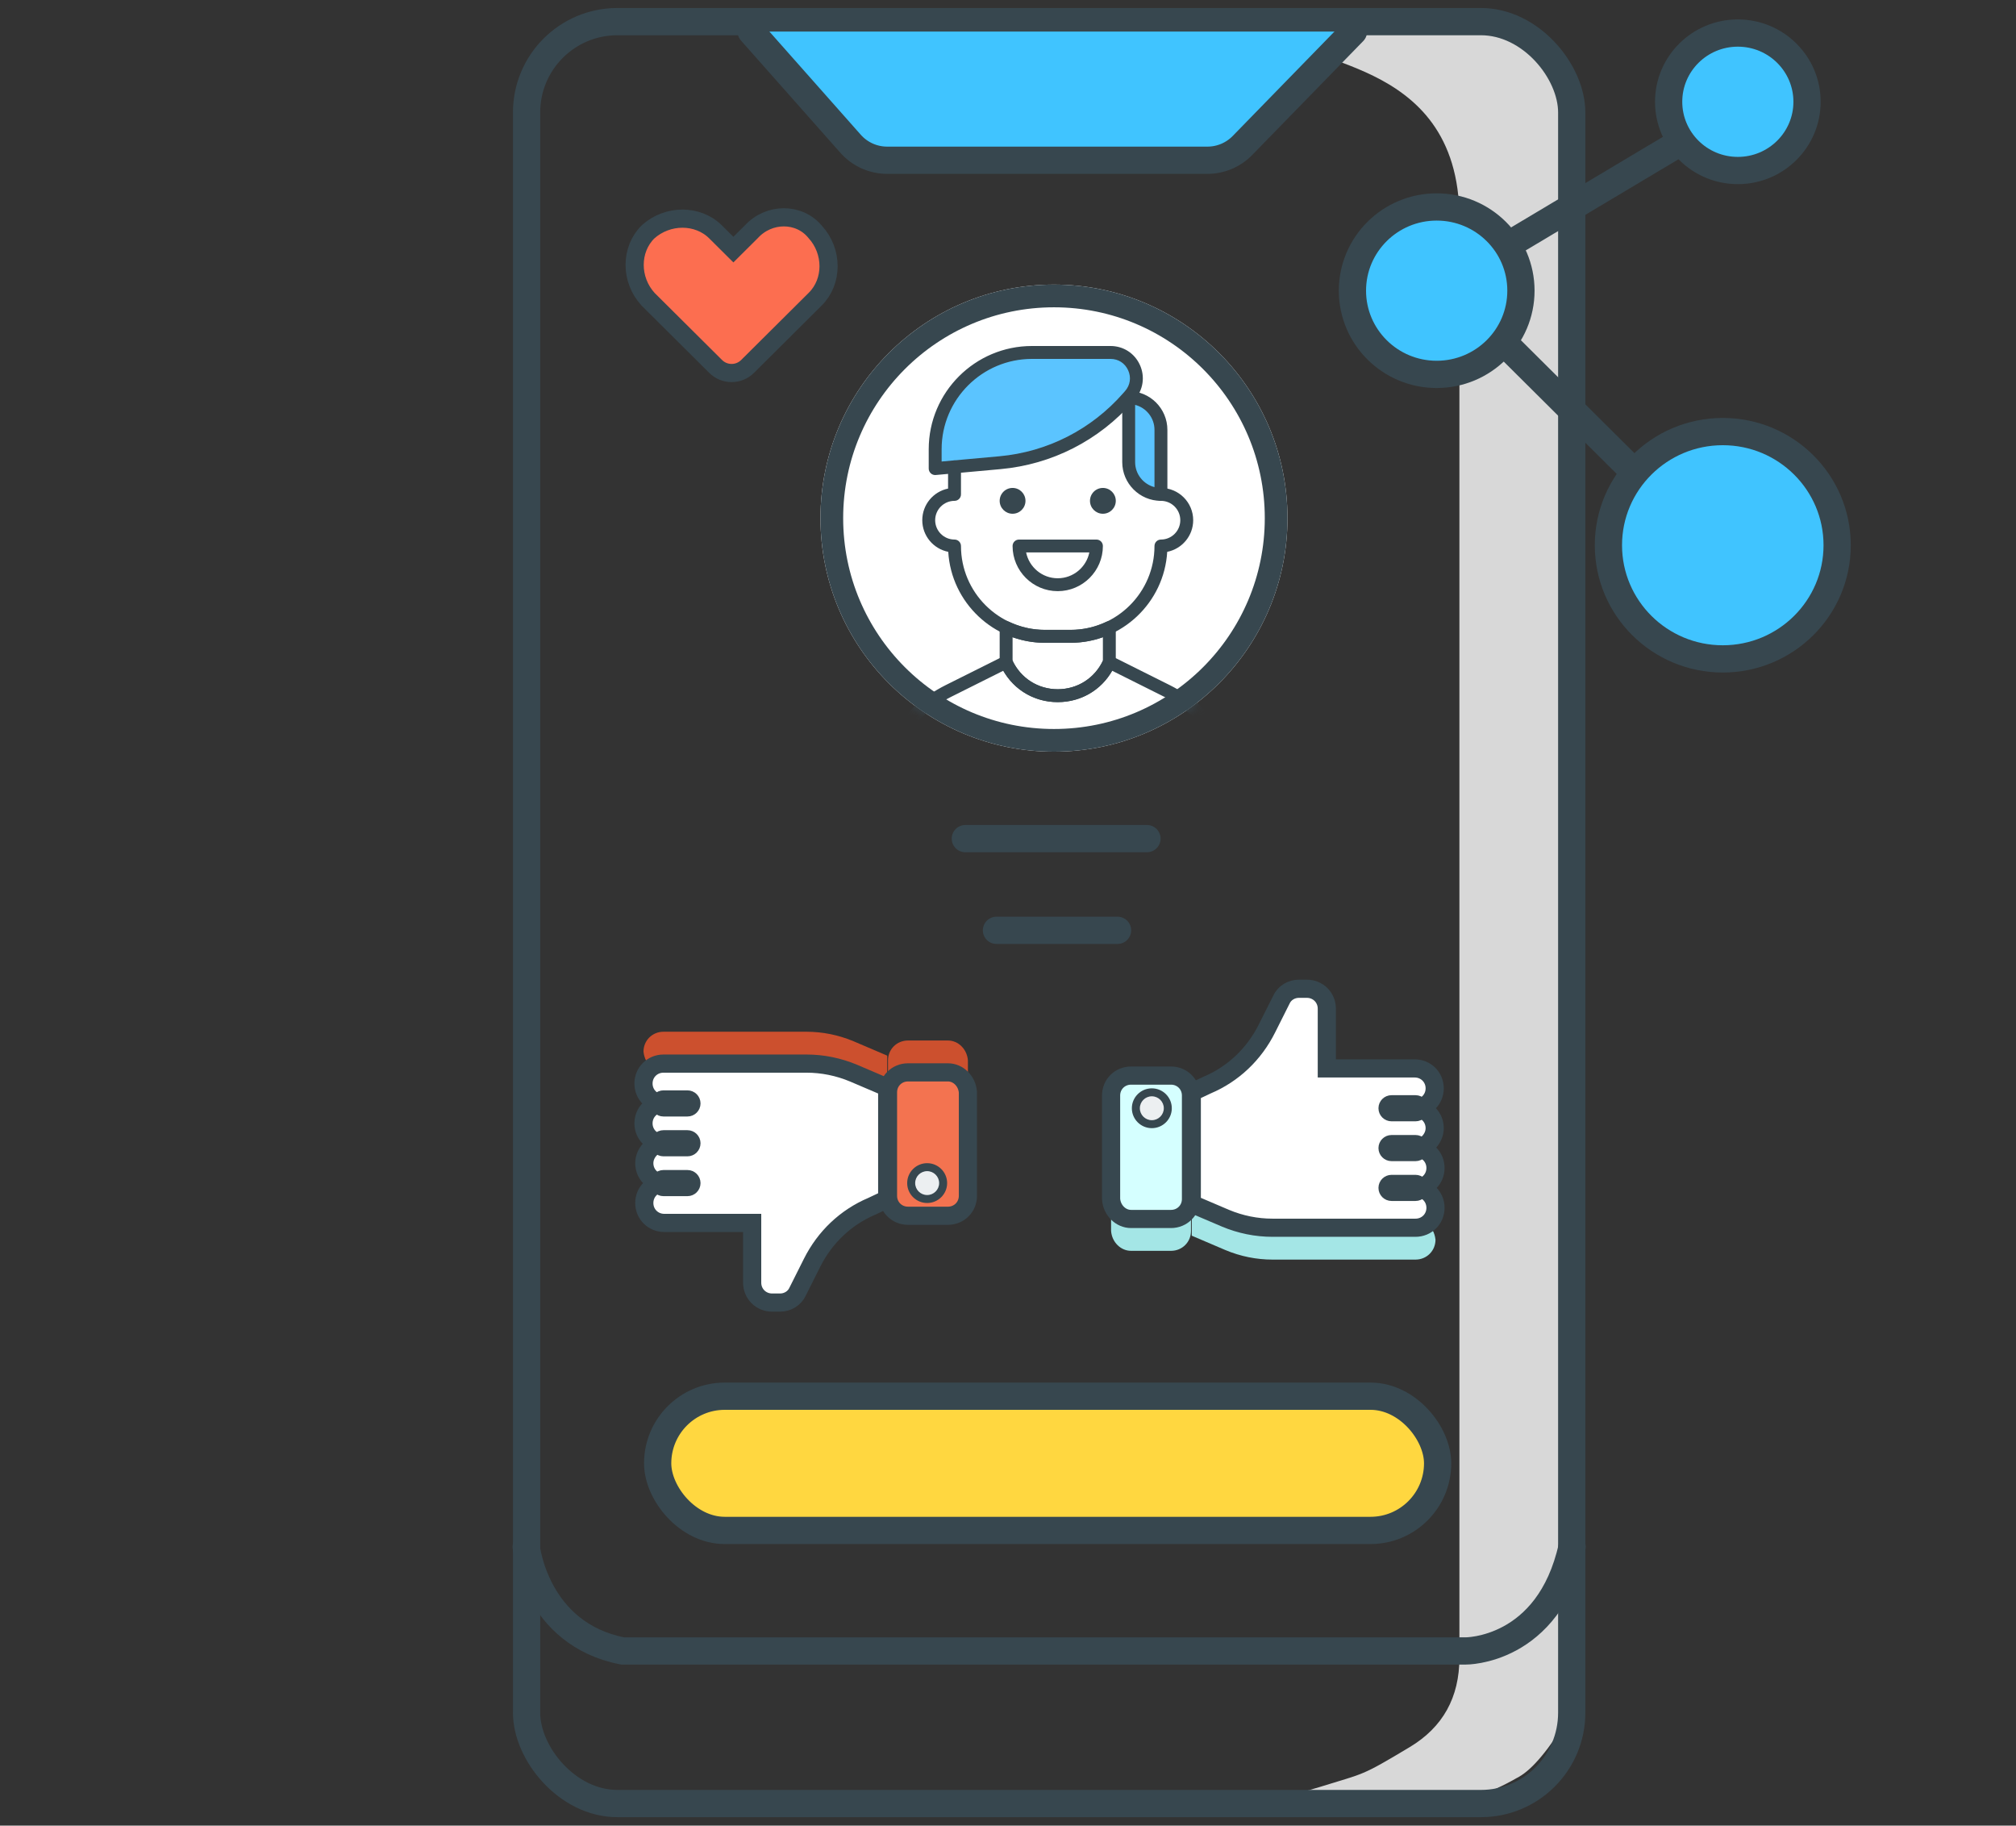
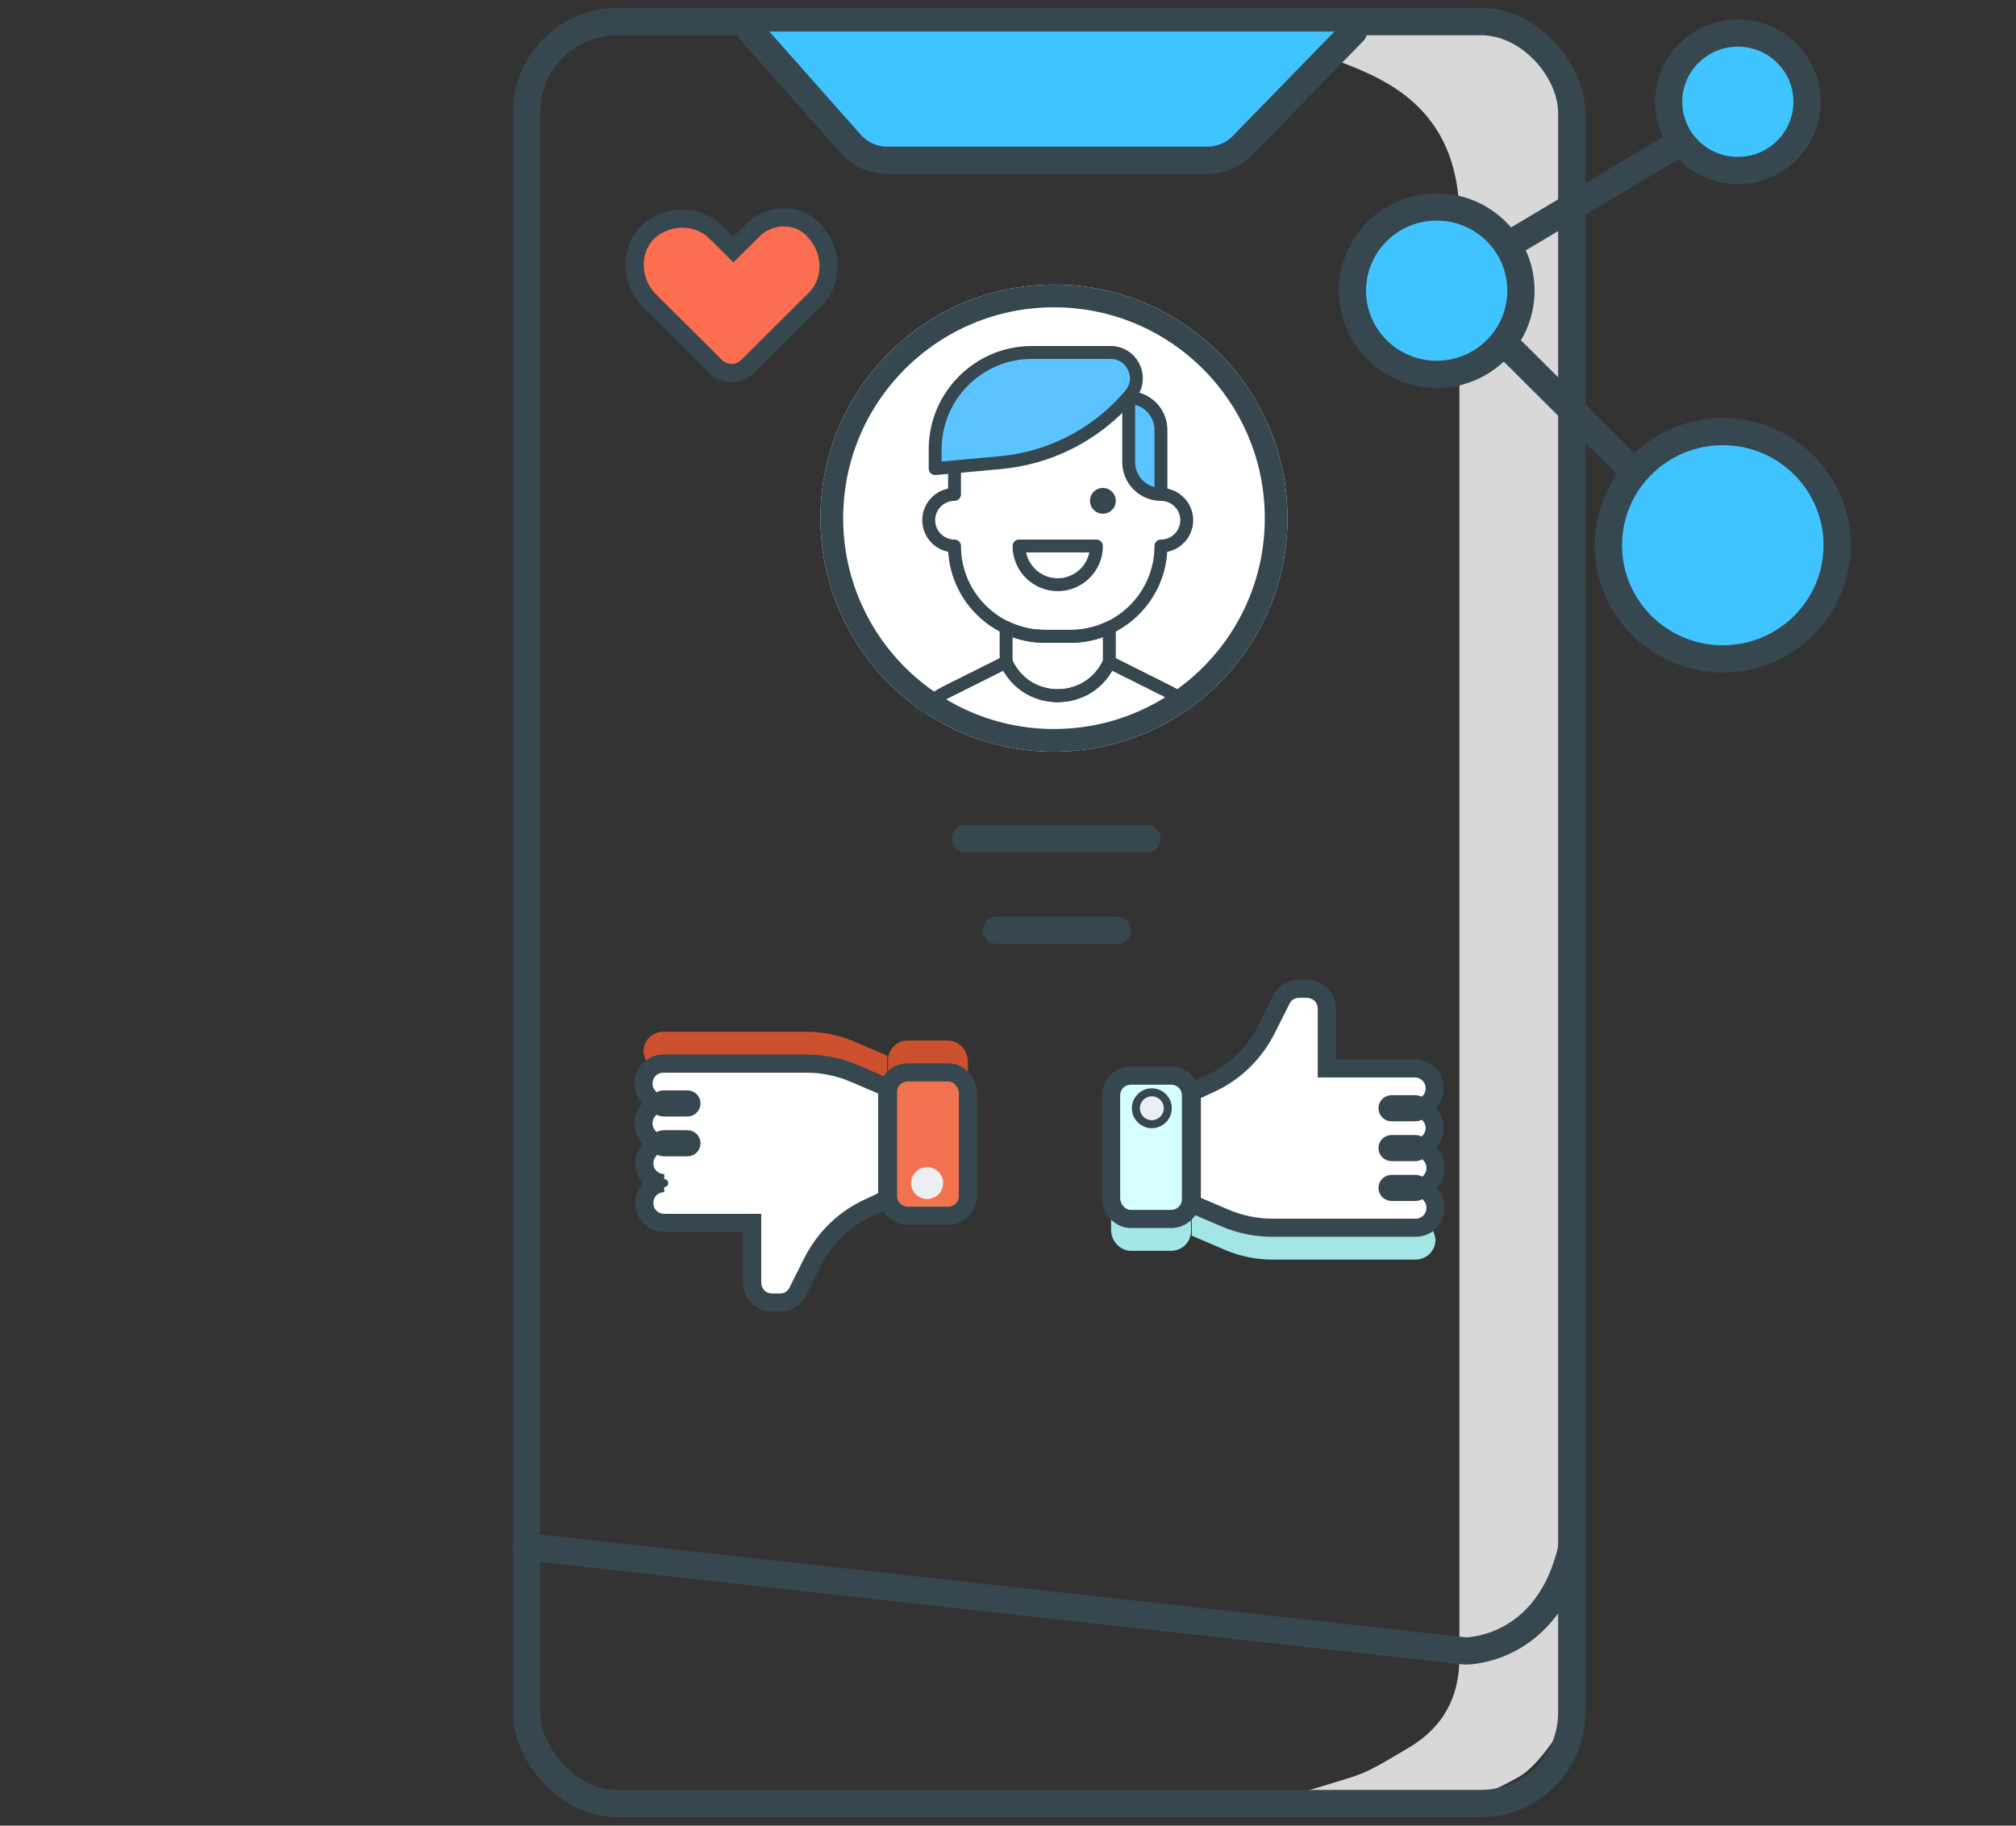
<svg xmlns="http://www.w3.org/2000/svg" xmlns:xlink="http://www.w3.org/1999/xlink" width="222px" height="201px" viewBox="0 0 222 201">
  <rect x="0" y="0" width="222" height="201" fill="#333333" stroke="none" />
  <title>Group 92</title>
  <defs>
    <circle id="path-1" cx="25.714" cy="25.81" r="25.714" />
    <circle id="path-3" cx="25.714" cy="25.81" r="25.714" />
  </defs>
  <g id="Page-1" stroke="none" stroke-width="1" fill="none" fill-rule="evenodd">
    <g id="Mobile-App-Development-Services_UPD" transform="translate(-919, -6014)">
      <g id="Group-92" transform="translate(919, 6014)">
        <g id="Messaging-Apps">
          <rect id="Rectangle" x="0" y="0" width="222" height="200" />
          <g id="AR-in-IoT-icon" transform="translate(57.429, 1)">
-             <rect id="Rectangle" stroke="#37474F" stroke-width="3" fill="#FFD740" x="14.992" y="152.722" width="85.889" height="14.778" rx="7.389" />
            <path d="M84.709,2.279 C84.189,6.702 103.28,4.464 103.28,23.044 C103.28,35.43 103.28,88.253 103.28,181.514 C103.28,185.885 101.459,189.164 97.818,191.35 C92.356,194.628 92.891,194.188 87.986,195.721 C84.717,196.744 82.168,197.108 80.34,196.814 C87.62,197.699 93.447,198.063 97.818,197.907 C104.375,197.673 107.572,195.902 109.834,194.628 C111.342,193.78 113.163,191.594 115.296,188.071 L115.296,14.301 L113.111,6.65 L107.649,2.279 C92.703,-0.67 85.056,-0.67 84.709,2.279 Z" id="Path-6" fill="#D8D8D8" />
            <g id="Layer_2" transform="translate(0.284, 1.186)" stroke="#37474F" stroke-width="3">
              <rect id="Rectangle" x="0.273" y="0.195" width="115.091" height="196.19" rx="10" />
              <path d="M25.008,1.288 L35.932,13.622 C36.965,14.801 38.461,15.471 40.028,15.457 L75.218,15.457 C76.688,15.466 78.098,14.874 79.12,13.817 L91.331,1.288" id="Path" fill="#40C4FF" stroke-linecap="round" />
-               <path d="M0.234,168.111 C0.234,168.111 1.248,177.713 10.846,179.586 L103.659,179.586 C103.659,179.586 112.828,179.703 115.403,168.111" id="Path" stroke-linecap="round" />
+               <path d="M0.234,168.111 L103.659,179.586 C103.659,179.586 112.828,179.703 115.403,168.111" id="Path" stroke-linecap="round" />
            </g>
          </g>
          <line x1="106.302" y1="92.333" x2="126.302" y2="92.333" id="Line-9" stroke="#37474F" stroke-width="3" stroke-linecap="round" />
          <line x1="109.73" y1="102.429" x2="123.063" y2="102.429" id="Line-9" stroke="#37474F" stroke-width="3" stroke-linecap="round" />
          <g id="Group-89" transform="translate(90.349, 31.238)">
            <mask id="mask-2" fill="white">
              <use xlink:href="#path-1" />
            </mask>
            <use id="Oval" fill="#FFFFFF" xlink:href="#path-1" />
            <g id="Group-88" mask="url(#mask-2)">
              <g transform="translate(5.528, 6.857)">
                <g id="Group" stroke-width="1" fill="none" fill-rule="evenodd" transform="translate(0, 15.627)">
                  <path d="M32.953,21.719 L26.6,18.544 C26.427,18.457 26.225,18.447 26.042,18.511 C25.86,18.576 25.712,18.714 25.633,18.892 C24.736,20.908 22.807,22.162 20.599,22.162 C18.392,22.162 16.462,20.908 15.566,18.89 C15.486,18.713 15.339,18.575 15.157,18.51 C14.976,18.444 14.773,18.456 14.599,18.542 L8.245,21.717 C3.16,24.262 0,29.375 0,35.06 L0,47.59 C0,47.982 0.318,48.301 0.71,48.301 C1.102,48.301 1.421,47.982 1.421,47.59 L1.421,35.06 C1.421,29.916 4.279,25.29 8.88,22.989 L14.603,20.128 C15.836,22.277 18.072,23.583 20.599,23.583 C23.127,23.583 25.363,22.277 26.596,20.129 L32.318,22.99 C36.92,25.292 39.778,29.917 39.778,35.062 L39.778,47.592 C39.778,47.984 40.096,48.302 40.488,48.302 C40.881,48.302 41.199,47.984 41.199,47.592 L41.199,35.062 C41.199,29.376 38.039,24.263 32.953,21.719 Z" id="Path" fill="#37474F" fill-rule="nonzero" />
                  <circle id="Oval" fill="#37474F" fill-rule="nonzero" cx="25.572" cy="1.421" r="1.421" />
-                   <circle id="Oval" fill="#37474F" fill-rule="nonzero" cx="15.627" cy="1.421" r="1.421" />
                </g>
                <path d="M28.413,5.683 L28.413,12.786 C28.413,14.748 30.003,16.337 31.965,16.337 L31.965,9.234 C31.965,7.274 30.375,5.683 28.413,5.683 Z" id="Path" fill="#5BC4FF" fill-rule="nonzero" />
                <path d="M28.413,4.972 C28.021,4.972 27.703,5.29 27.703,5.683 L27.703,12.786 C27.703,15.136 29.615,17.048 31.965,17.048 C32.357,17.048 32.675,16.73 32.675,16.337 L32.675,9.234 C32.675,6.884 30.763,4.972 28.413,4.972 Z M31.254,15.538 C30.03,15.221 29.123,14.108 29.123,12.786 L29.123,6.482 C30.348,6.799 31.254,7.912 31.254,9.234 L31.254,15.538 Z" id="Shape" fill="#37474F" fill-rule="nonzero" />
                <path d="M26.413,0.71 L17.758,0.71 C11.874,0.71 7.103,5.481 7.103,11.365 L7.103,13.496 L14.238,12.847 C19.689,12.351 24.741,9.777 28.346,5.657 L28.552,5.421 C30.159,3.586 28.855,0.71 26.413,0.71 Z" id="Path" fill="#5BC4FF" fill-rule="nonzero" />
                <path d="M29.647,2.084 C29.064,0.798 27.825,-2.34479103e-13 26.413,-2.34479103e-13 L17.758,-2.34479103e-13 C11.492,-2.34479103e-13 6.393,5.099 6.393,11.365 L6.393,13.496 C6.393,13.696 6.477,13.885 6.624,14.02 C6.755,14.141 6.927,14.206 7.103,14.206 C7.125,14.206 7.146,14.205 7.167,14.204 L14.302,13.556 C19.96,13.042 25.138,10.402 28.879,6.127 L29.086,5.891 C30.015,4.827 30.23,3.37 29.647,2.084 Z M28.018,4.954 L27.811,5.19 C24.31,9.19 19.467,11.659 14.172,12.141 L7.814,12.718 L7.814,11.365 C7.814,5.883 12.274,1.421 17.758,1.421 L26.413,1.421 C27.272,1.421 27.998,1.888 28.353,2.672 C28.708,3.455 28.583,4.309 28.018,4.954 Z" id="Shape" fill="#37474F" fill-rule="nonzero" />
                <path d="M31.965,15.627 C31.572,15.627 31.254,15.945 31.254,16.337 C31.254,16.73 31.572,17.048 31.965,17.048 C33.139,17.048 34.096,18.004 34.096,19.179 C34.096,20.354 33.139,21.31 31.965,21.31 C31.572,21.31 31.254,21.628 31.254,22.02 C31.254,27.112 27.112,31.254 22.02,31.254 L19.179,31.254 C14.087,31.254 9.945,27.112 9.945,22.02 C9.945,21.628 9.626,21.31 9.234,21.31 C8.059,21.31 7.103,20.354 7.103,19.179 C7.103,18.004 8.059,17.048 9.234,17.048 C9.626,17.048 9.945,16.73 9.945,16.337 L9.945,13.303 C9.945,12.911 9.626,12.593 9.234,12.593 C8.842,12.593 8.524,12.911 8.524,13.303 L8.524,15.698 C6.904,16.028 5.683,17.464 5.683,19.179 C5.683,20.901 6.914,22.341 8.544,22.662 C8.876,28.24 13.52,32.675 19.179,32.675 L22.02,32.675 C27.678,32.675 32.323,28.24 32.655,22.662 C34.283,22.34 35.516,20.901 35.516,19.179 C35.516,17.22 33.922,15.627 31.965,15.627 Z" id="Path" fill="#37474F" fill-rule="nonzero" />
                <path d="M26.661,30.395 C26.454,30.267 26.195,30.247 25.977,30.355 C24.722,30.952 23.391,31.254 22.02,31.254 L19.179,31.254 C17.808,31.254 16.477,30.952 15.222,30.354 C15.002,30.247 14.743,30.265 14.537,30.393 C14.331,30.524 14.206,30.75 14.206,30.994 L14.206,34.806 C14.206,34.905 14.228,35.003 14.268,35.094 C15.396,37.631 17.822,39.21 20.599,39.21 C23.377,39.21 25.803,37.633 26.931,35.096 C26.971,35.003 26.992,34.905 26.992,34.806 L26.992,30.994 C26.992,30.751 26.867,30.524 26.661,30.395 Z M25.572,34.651 C24.651,36.59 22.759,37.789 20.599,37.789 C18.44,37.789 16.548,36.59 15.627,34.651 L15.627,32.06 C16.771,32.467 17.961,32.675 19.179,32.675 L22.02,32.675 C23.238,32.675 24.428,32.467 25.572,32.058 L25.572,34.651 Z" id="Shape" fill="#37474F" fill-rule="nonzero" />
                <path d="M24.861,21.31 L16.337,21.31 C15.945,21.31 15.627,21.628 15.627,22.02 C15.627,24.762 17.858,26.992 20.599,26.992 C23.341,26.992 25.572,24.762 25.572,22.02 C25.572,21.628 25.253,21.31 24.861,21.31 Z M20.599,25.572 C18.883,25.572 17.45,24.35 17.119,22.73 L24.079,22.73 C23.749,24.35 22.316,25.572 20.599,25.572 Z" id="Shape" fill="#37474F" fill-rule="nonzero" />
                <path d="M7.814,51.854 C7.421,51.854 7.103,52.172 7.103,52.564 L7.103,63.219 C7.103,63.611 7.421,63.929 7.814,63.929 C8.206,63.929 8.524,63.611 8.524,63.219 L8.524,52.564 C8.524,52.172 8.206,51.854 7.814,51.854 Z" id="Path" fill="#37474F" fill-rule="nonzero" />
                <path d="M33.385,51.854 C32.993,51.854 32.675,52.172 32.675,52.564 L32.675,63.219 C32.675,63.611 32.993,63.929 33.385,63.929 C33.777,63.929 34.096,63.611 34.096,63.219 L34.096,52.564 C34.096,52.172 33.777,51.854 33.385,51.854 Z" id="Path" fill="#37474F" fill-rule="nonzero" />
              </g>
            </g>
            <mask id="mask-4" fill="white">
              <use xlink:href="#path-3" />
            </mask>
            <circle stroke="#37474F" stroke-width="2.5" cx="25.714" cy="25.81" r="24.464" />
          </g>
        </g>
        <g id="Likes" transform="translate(121.714, 108.424)" fill-rule="nonzero">
          <path d="M2.837,29.293 L7.236,29.293 C8.468,29.293 9.436,28.329 9.436,27.101 L9.436,15.699 C9.436,14.471 8.468,13.507 7.236,13.507 L2.837,13.507 C1.605,13.507 0.637,14.471 0.637,15.699 L0.637,27.101 C0.725,28.329 1.693,29.293 2.837,29.293 Z" id="Path" fill="#A4E6E6" />
-           <path d="M7.237,29.732 L2.838,29.732 C1.463,29.732 0.304,28.59 0.199,27.131 L0.198,15.699 C0.198,14.224 1.358,13.068 2.838,13.068 L7.237,13.068 C8.717,13.068 9.877,14.224 9.877,15.699 L9.877,27.101 C9.877,28.577 8.717,29.732 7.237,29.732 Z M2.838,13.945 C1.851,13.945 1.078,14.715 1.078,15.699 L1.078,27.101 C1.148,28.07 1.922,28.855 2.838,28.855 L7.237,28.855 C8.224,28.855 8.997,28.084 8.997,27.101 L8.997,15.699 C8.997,14.715 8.224,13.945 7.237,13.945 L2.838,13.945 L2.838,13.945 Z" id="Shape" />
          <path d="M35.393,26.311 C35.041,26.574 34.601,26.75 34.073,26.75 L18.323,26.75 C16.563,26.75 14.803,26.399 13.132,25.697 L9.524,24.119 L9.524,27.627 L13.22,29.206 C14.891,29.907 16.651,30.258 18.411,30.258 L34.161,30.258 C35.393,30.258 36.361,29.293 36.361,28.065 C36.273,27.276 35.921,26.662 35.393,26.311 Z" id="Path" fill="#A4E6E6" />
          <path d="M36.273,15.787 C36.273,14.559 35.305,13.594 34.073,13.594 C35.305,13.594 36.273,12.629 36.273,11.402 C36.273,10.174 35.305,9.209 34.073,9.209 L24.394,9.209 L24.394,2.631 C24.394,1.403 23.426,0.439 22.194,0.439 L21.315,0.439 C20.523,0.439 19.731,0.877 19.379,1.666 L17.795,4.824 C16.387,7.63 14.1,9.823 11.196,11.051 L9.524,11.84 L9.524,24.119 L13.22,25.697 C14.892,26.399 16.651,26.75 18.411,26.75 L34.161,26.75 C35.393,26.75 36.361,25.785 36.361,24.557 C36.361,23.329 35.393,22.365 34.161,22.365 C35.393,22.365 36.361,21.4 36.361,20.172 C36.361,18.944 35.393,17.98 34.161,17.98 C35.305,17.979 36.273,16.927 36.273,15.787 Z" id="Path" stroke="#37474F" stroke-width="2" fill="#FFFFFF" />
          <path d="M34.161,27.188 L18.411,27.188 C16.572,27.188 14.768,26.823 13.049,26.102 L9.351,24.522 C9.189,24.453 9.084,24.295 9.084,24.12 L9.084,11.841 C9.084,11.672 9.182,11.517 9.336,11.445 L11.008,10.655 C13.813,9.469 16.018,7.387 17.402,4.628 L18.985,1.471 C19.38,0.584 20.298,0 21.315,0 L22.195,0 C23.676,0 24.835,1.156 24.835,2.631 L24.835,8.77 L34.074,8.77 C35.555,8.77 36.713,9.926 36.713,11.402 C36.713,12.327 36.257,13.127 35.552,13.594 C36.258,14.062 36.713,14.862 36.713,15.787 C36.713,16.656 36.255,17.458 35.584,17.943 C36.321,18.404 36.801,19.221 36.801,20.172 C36.801,21.097 36.345,21.897 35.64,22.365 C36.346,22.832 36.801,23.632 36.801,24.557 C36.8,26.033 35.642,27.188 34.161,27.188 Z M9.964,23.829 L13.393,25.294 C15.001,25.968 16.69,26.311 18.411,26.311 L34.161,26.311 C35.147,26.311 35.921,25.54 35.921,24.557 C35.921,23.573 35.147,22.803 34.161,22.803 C33.918,22.803 33.721,22.607 33.721,22.365 C33.721,22.123 33.918,21.926 34.161,21.926 C35.147,21.926 35.921,21.156 35.921,20.172 C35.921,19.188 35.147,18.418 34.161,18.418 C33.918,18.418 33.721,18.222 33.721,17.98 C33.721,17.737 33.918,17.541 34.161,17.541 C35.035,17.541 35.833,16.705 35.833,15.787 C35.833,14.803 35.059,14.033 34.073,14.033 C33.83,14.033 33.633,13.837 33.633,13.594 C33.633,13.352 33.83,13.156 34.073,13.156 C35.059,13.156 35.833,12.386 35.833,11.402 C35.833,10.418 35.059,9.648 34.073,9.648 L24.394,9.648 C24.151,9.648 23.954,9.451 23.954,9.209 L23.954,2.631 C23.954,1.647 23.181,0.877 22.194,0.877 L21.315,0.877 C20.646,0.877 20.043,1.257 19.782,1.844 L18.189,5.02 C16.71,7.968 14.352,10.193 11.368,11.455 L9.964,12.118 L9.964,23.829 Z" id="Shape" fill="#37474F" />
          <path d="M11.901,13.156 C11.73,13.156 11.568,13.057 11.497,12.891 C11.401,12.669 11.503,12.411 11.726,12.315 C14.89,10.951 17.468,8.533 18.986,5.504 L20.661,2.255 C20.772,2.039 21.038,1.956 21.253,2.065 C21.469,2.176 21.555,2.441 21.443,2.656 L19.771,5.901 C18.163,9.109 15.428,11.674 12.076,13.119 C12.018,13.144 11.959,13.156 11.901,13.156 Z" id="Path" fill="#FFFFFF" />
          <path d="M34.161,30.697 L18.411,30.697 C16.572,30.697 14.768,30.331 13.049,29.61 L9.351,28.03 C9.189,27.961 9.084,27.802 9.084,27.627 L9.084,24.119 C9.084,23.97 9.159,23.833 9.284,23.752 C9.408,23.67 9.565,23.658 9.702,23.717 L13.309,25.296 C14.912,25.968 16.602,26.311 18.323,26.311 L34.073,26.311 C34.461,26.311 34.817,26.193 35.129,25.96 C35.279,25.849 35.482,25.845 35.636,25.946 C36.284,26.378 36.697,27.113 36.797,28.017 C36.8,29.541 35.642,30.697 34.161,30.697 Z M9.964,27.337 L13.393,28.802 C15.001,29.477 16.69,29.819 18.411,29.819 L34.161,29.819 C35.147,29.819 35.921,29.049 35.921,28.065 C35.865,27.579 35.67,27.149 35.366,26.852 C34.972,27.075 34.539,27.188 34.074,27.188 L18.324,27.188 C16.485,27.188 14.681,26.823 12.962,26.102 L9.965,24.79 L9.965,27.337 L9.964,27.337 L9.964,27.337 Z" id="Shape" />
          <path d="M2.837,25.785 L7.236,25.785 C8.468,25.785 9.436,24.82 9.436,23.593 L9.436,12.191 C9.436,10.963 8.468,9.998 7.236,9.998 L2.837,9.998 C1.605,9.998 0.637,10.963 0.637,12.191 L0.637,23.592 C0.725,24.82 1.693,25.785 2.837,25.785 Z" id="Path" stroke="#37474F" stroke-width="2" fill="#D5FFFF" />
          <g id="Group" transform="translate(0.108, 9.498)" fill="#37474F">
            <path d="M7.129,16.726 L2.73,16.726 C1.355,16.726 0.196,15.584 0.091,14.125 L0.09,2.693 C0.09,1.218 1.25,0.062 2.73,0.062 L7.129,0.062 C8.609,0.062 9.769,1.218 9.769,2.693 L9.769,14.095 C9.769,15.571 8.609,16.726 7.129,16.726 Z M2.73,0.939 C1.743,0.939 0.97,1.709 0.97,2.693 L0.97,14.095 C1.041,15.065 1.814,15.849 2.73,15.849 L7.129,15.849 C8.117,15.849 8.889,15.078 8.889,14.095 L8.889,2.693 C8.889,1.709 8.117,0.939 7.129,0.939 L2.73,0.939 Z" id="Shape" />
            <path d="M34.053,4.535 L31.413,4.535 C31.17,4.535 30.973,4.339 30.973,4.096 C30.973,3.854 31.17,3.658 31.413,3.658 L34.053,3.658 C34.296,3.658 34.493,3.854 34.493,4.096 C34.493,4.338 34.297,4.535 34.053,4.535 Z" id="Path" stroke="#37474F" stroke-width="2" />
            <path d="M34.053,8.92 L31.413,8.92 C31.17,8.92 30.973,8.724 30.973,8.482 C30.973,8.24 31.17,8.043 31.413,8.043 L34.053,8.043 C34.296,8.043 34.493,8.24 34.493,8.482 C34.493,8.724 34.297,8.92 34.053,8.92 Z" id="Path" stroke="#37474F" stroke-width="2" />
            <path d="M34.053,13.305 L31.413,13.305 C31.17,13.305 30.973,13.109 30.973,12.867 C30.973,12.625 31.17,12.428 31.413,12.428 L34.053,12.428 C34.296,12.428 34.493,12.625 34.493,12.867 C34.493,13.109 34.297,13.305 34.053,13.305 Z" id="Path" stroke="#37474F" stroke-width="2" />
          </g>
          <ellipse id="Oval" fill="#ECEFF1" cx="5.125" cy="13.594" rx="1.76" ry="1.754" />
          <path d="M5.125,15.787 C3.912,15.787 2.925,14.803 2.925,13.594 C2.925,12.386 3.912,11.402 5.125,11.402 C6.337,11.402 7.324,12.386 7.324,13.594 C7.324,14.803 6.338,15.787 5.125,15.787 Z M5.125,12.279 C4.397,12.279 3.805,12.869 3.805,13.594 C3.805,14.319 4.397,14.91 5.125,14.91 C5.852,14.91 6.444,14.319 6.444,13.594 C6.444,12.869 5.852,12.279 5.125,12.279 Z" id="Shape" fill="#37474F" />
        </g>
        <g id="Likes" transform="translate(88.364, 128.424) scale(-1, -1) translate(-88.364, -128.424) translate(69.506, 112.995)" fill-rule="nonzero">
          <path d="M2.837,29.293 L7.236,29.293 C8.468,29.293 9.436,28.329 9.436,27.101 L9.436,15.699 C9.436,14.471 8.468,13.507 7.236,13.507 L2.837,13.507 C1.605,13.507 0.637,14.471 0.637,15.699 L0.637,27.101 C0.725,28.329 1.693,29.293 2.837,29.293 Z" id="Path" fill="#CC502E" />
          <path d="M7.237,29.732 L2.838,29.732 C1.463,29.732 0.304,28.59 0.199,27.131 L0.198,15.699 C0.198,14.224 1.358,13.068 2.838,13.068 L7.237,13.068 C8.717,13.068 9.877,14.224 9.877,15.699 L9.877,27.101 C9.877,28.577 8.717,29.732 7.237,29.732 Z M2.838,13.945 C1.851,13.945 1.078,14.715 1.078,15.699 L1.078,27.101 C1.148,28.07 1.922,28.855 2.838,28.855 L7.237,28.855 C8.224,28.855 8.997,28.084 8.997,27.101 L8.997,15.699 C8.997,14.715 8.224,13.945 7.237,13.945 L2.838,13.945 L2.838,13.945 Z" id="Shape" />
          <path d="M35.393,26.311 C35.041,26.574 34.601,26.75 34.073,26.75 L18.323,26.75 C16.563,26.75 14.803,26.399 13.132,25.697 L9.524,24.119 L9.524,27.627 L13.22,29.206 C14.891,29.907 16.651,30.258 18.411,30.258 L34.161,30.258 C35.393,30.258 36.361,29.293 36.361,28.065 C36.273,27.276 35.921,26.662 35.393,26.311 Z" id="Path" fill="#CC502E" />
          <path d="M36.273,15.787 C36.273,14.559 35.305,13.594 34.073,13.594 C35.305,13.594 36.273,12.629 36.273,11.402 C36.273,10.174 35.305,9.209 34.073,9.209 L24.394,9.209 L24.394,2.631 C24.394,1.403 23.426,0.439 22.194,0.439 L21.315,0.439 C20.523,0.439 19.731,0.877 19.379,1.666 L17.795,4.824 C16.387,7.63 14.1,9.823 11.196,11.051 L9.524,11.84 L9.524,24.119 L13.22,25.697 C14.892,26.399 16.651,26.75 18.411,26.75 L34.161,26.75 C35.393,26.75 36.361,25.785 36.361,24.557 C36.361,23.329 35.393,22.365 34.161,22.365 C35.393,22.365 36.361,21.4 36.361,20.172 C36.361,18.944 35.393,17.98 34.161,17.98 C35.305,17.979 36.273,16.927 36.273,15.787 Z" id="Path" stroke="#37474F" stroke-width="2" fill="#FFFFFF" />
          <path d="M34.161,27.188 L18.411,27.188 C16.572,27.188 14.768,26.823 13.049,26.102 L9.351,24.522 C9.189,24.453 9.084,24.295 9.084,24.12 L9.084,11.841 C9.084,11.672 9.182,11.517 9.336,11.445 L11.008,10.655 C13.813,9.469 16.018,7.387 17.402,4.628 L18.985,1.471 C19.38,0.584 20.298,0 21.315,0 L22.195,0 C23.676,0 24.835,1.156 24.835,2.631 L24.835,8.77 L34.074,8.77 C35.555,8.77 36.713,9.926 36.713,11.402 C36.713,12.327 36.257,13.127 35.552,13.594 C36.258,14.062 36.713,14.862 36.713,15.787 C36.713,16.656 36.255,17.458 35.584,17.943 C36.321,18.404 36.801,19.221 36.801,20.172 C36.801,21.097 36.345,21.897 35.64,22.365 C36.346,22.832 36.801,23.632 36.801,24.557 C36.8,26.033 35.642,27.188 34.161,27.188 Z M9.964,23.829 L13.393,25.294 C15.001,25.968 16.69,26.311 18.411,26.311 L34.161,26.311 C35.147,26.311 35.921,25.54 35.921,24.557 C35.921,23.573 35.147,22.803 34.161,22.803 C33.918,22.803 33.721,22.607 33.721,22.365 C33.721,22.123 33.918,21.926 34.161,21.926 C35.147,21.926 35.921,21.156 35.921,20.172 C35.921,19.188 35.147,18.418 34.161,18.418 C33.918,18.418 33.721,18.222 33.721,17.98 C33.721,17.737 33.918,17.541 34.161,17.541 C35.035,17.541 35.833,16.705 35.833,15.787 C35.833,14.803 35.059,14.033 34.073,14.033 C33.83,14.033 33.633,13.837 33.633,13.594 C33.633,13.352 33.83,13.156 34.073,13.156 C35.059,13.156 35.833,12.386 35.833,11.402 C35.833,10.418 35.059,9.648 34.073,9.648 L24.394,9.648 C24.151,9.648 23.954,9.451 23.954,9.209 L23.954,2.631 C23.954,1.647 23.181,0.877 22.194,0.877 L21.315,0.877 C20.646,0.877 20.043,1.257 19.782,1.844 L18.189,5.02 C16.71,7.968 14.352,10.193 11.368,11.455 L9.964,12.118 L9.964,23.829 Z" id="Shape" fill="#37474F" />
          <path d="M11.901,13.156 C11.73,13.156 11.568,13.057 11.497,12.891 C11.401,12.669 11.503,12.411 11.726,12.315 C14.89,10.951 17.468,8.533 18.986,5.504 L20.661,2.255 C20.772,2.039 21.038,1.956 21.253,2.065 C21.469,2.176 21.555,2.441 21.443,2.656 L19.771,5.901 C18.163,9.109 15.428,11.674 12.076,13.119 C12.018,13.144 11.959,13.156 11.901,13.156 Z" id="Path" fill="#FFFFFF" />
          <path d="M34.161,30.697 L18.411,30.697 C16.572,30.697 14.768,30.331 13.049,29.61 L9.351,28.03 C9.189,27.961 9.084,27.802 9.084,27.627 L9.084,24.119 C9.084,23.97 9.159,23.833 9.284,23.752 C9.408,23.67 9.565,23.658 9.702,23.717 L13.309,25.296 C14.912,25.968 16.602,26.311 18.323,26.311 L34.073,26.311 C34.461,26.311 34.817,26.193 35.129,25.96 C35.279,25.849 35.482,25.845 35.636,25.946 C36.284,26.378 36.697,27.113 36.797,28.017 C36.8,29.541 35.642,30.697 34.161,30.697 Z M9.964,27.337 L13.393,28.802 C15.001,29.477 16.69,29.819 18.411,29.819 L34.161,29.819 C35.147,29.819 35.921,29.049 35.921,28.065 C35.865,27.579 35.67,27.149 35.366,26.852 C34.972,27.075 34.539,27.188 34.074,27.188 L18.324,27.188 C16.485,27.188 14.681,26.823 12.962,26.102 L9.965,24.79 L9.965,27.337 L9.964,27.337 L9.964,27.337 Z" id="Shape" />
          <path d="M2.837,25.785 L7.236,25.785 C8.468,25.785 9.436,24.82 9.436,23.593 L9.436,12.191 C9.436,10.963 8.468,9.998 7.236,9.998 L2.837,9.998 C1.605,9.998 0.637,10.963 0.637,12.191 L0.637,23.592 C0.725,24.82 1.693,25.785 2.837,25.785 Z" id="Path" stroke="#37474F" stroke-width="2" fill="#F37350" />
          <g id="Group" transform="translate(0.108, 9.498)" fill="#37474F">
            <path d="M7.129,16.726 L2.73,16.726 C1.355,16.726 0.196,15.584 0.091,14.125 L0.09,2.693 C0.09,1.218 1.25,0.062 2.73,0.062 L7.129,0.062 C8.609,0.062 9.769,1.218 9.769,2.693 L9.769,14.095 C9.769,15.571 8.609,16.726 7.129,16.726 Z M2.73,0.939 C1.743,0.939 0.97,1.709 0.97,2.693 L0.97,14.095 C1.041,15.065 1.814,15.849 2.73,15.849 L7.129,15.849 C8.117,15.849 8.889,15.078 8.889,14.095 L8.889,2.693 C8.889,1.709 8.117,0.939 7.129,0.939 L2.73,0.939 Z" id="Shape" />
-             <path d="M34.053,4.535 L31.413,4.535 C31.17,4.535 30.973,4.339 30.973,4.096 C30.973,3.854 31.17,3.658 31.413,3.658 L34.053,3.658 C34.296,3.658 34.493,3.854 34.493,4.096 C34.493,4.338 34.297,4.535 34.053,4.535 Z" id="Path" stroke="#37474F" stroke-width="2" />
            <path d="M34.053,8.92 L31.413,8.92 C31.17,8.92 30.973,8.724 30.973,8.482 C30.973,8.24 31.17,8.043 31.413,8.043 L34.053,8.043 C34.296,8.043 34.493,8.24 34.493,8.482 C34.493,8.724 34.297,8.92 34.053,8.92 Z" id="Path" stroke="#37474F" stroke-width="2" />
            <path d="M34.053,13.305 L31.413,13.305 C31.17,13.305 30.973,13.109 30.973,12.867 C30.973,12.625 31.17,12.428 31.413,12.428 L34.053,12.428 C34.296,12.428 34.493,12.625 34.493,12.867 C34.493,13.109 34.297,13.305 34.053,13.305 Z" id="Path" stroke="#37474F" stroke-width="2" />
          </g>
          <ellipse id="Oval" fill="#ECEFF1" cx="5.125" cy="13.594" rx="1.76" ry="1.754" />
-           <path d="M5.125,15.787 C3.912,15.787 2.925,14.803 2.925,13.594 C2.925,12.386 3.912,11.402 5.125,11.402 C6.337,11.402 7.324,12.386 7.324,13.594 C7.324,14.803 6.338,15.787 5.125,15.787 Z M5.125,12.279 C4.397,12.279 3.805,12.869 3.805,13.594 C3.805,14.319 4.397,14.91 5.125,14.91 C5.852,14.91 6.444,14.319 6.444,13.594 C6.444,12.869 5.852,12.279 5.125,12.279 Z" id="Shape" fill="#37474F" />
        </g>
        <path d="M82.719,25.534 L80.76,27.482 L78.801,25.534 C76.842,23.586 73.511,23.586 71.356,25.534 L71.356,25.534 C69.397,27.482 69.397,30.793 71.356,32.936 L78.801,40.339 C79.781,41.313 81.348,41.313 82.327,40.339 L89.772,32.936 C91.731,30.988 91.731,27.677 89.772,25.534 L89.772,25.534 C88.009,23.391 84.678,23.391 82.719,25.534 Z" id="Path" stroke="#37474F" stroke-width="2" fill="#FC6E50" fill-rule="nonzero" />
        <g id="Group-49" transform="translate(146.571, 1.143)" stroke="#37474F" stroke-width="3">
          <g id="Group-31" transform="translate(0.857, 0.995)">
            <ellipse id="Oval" fill="#40C4FF" cx="42.283" cy="57.893" rx="12.594" ry="12.514" />
            <ellipse id="Oval" fill="#40C4FF" cx="10.778" cy="29.865" rx="9.278" ry="9.217" />
            <ellipse id="Oval" fill="#40C4FF" cx="43.941" cy="9.068" rx="7.62" ry="7.568" />
            <line x1="19.898" y1="24.094" x2="36.48" y2="14.202" id="Line-5" stroke-linecap="square" />
            <line x1="19.898" y1="37.284" x2="31.505" y2="48.825" id="Line-6" stroke-linecap="square" />
          </g>
        </g>
      </g>
    </g>
  </g>
</svg>